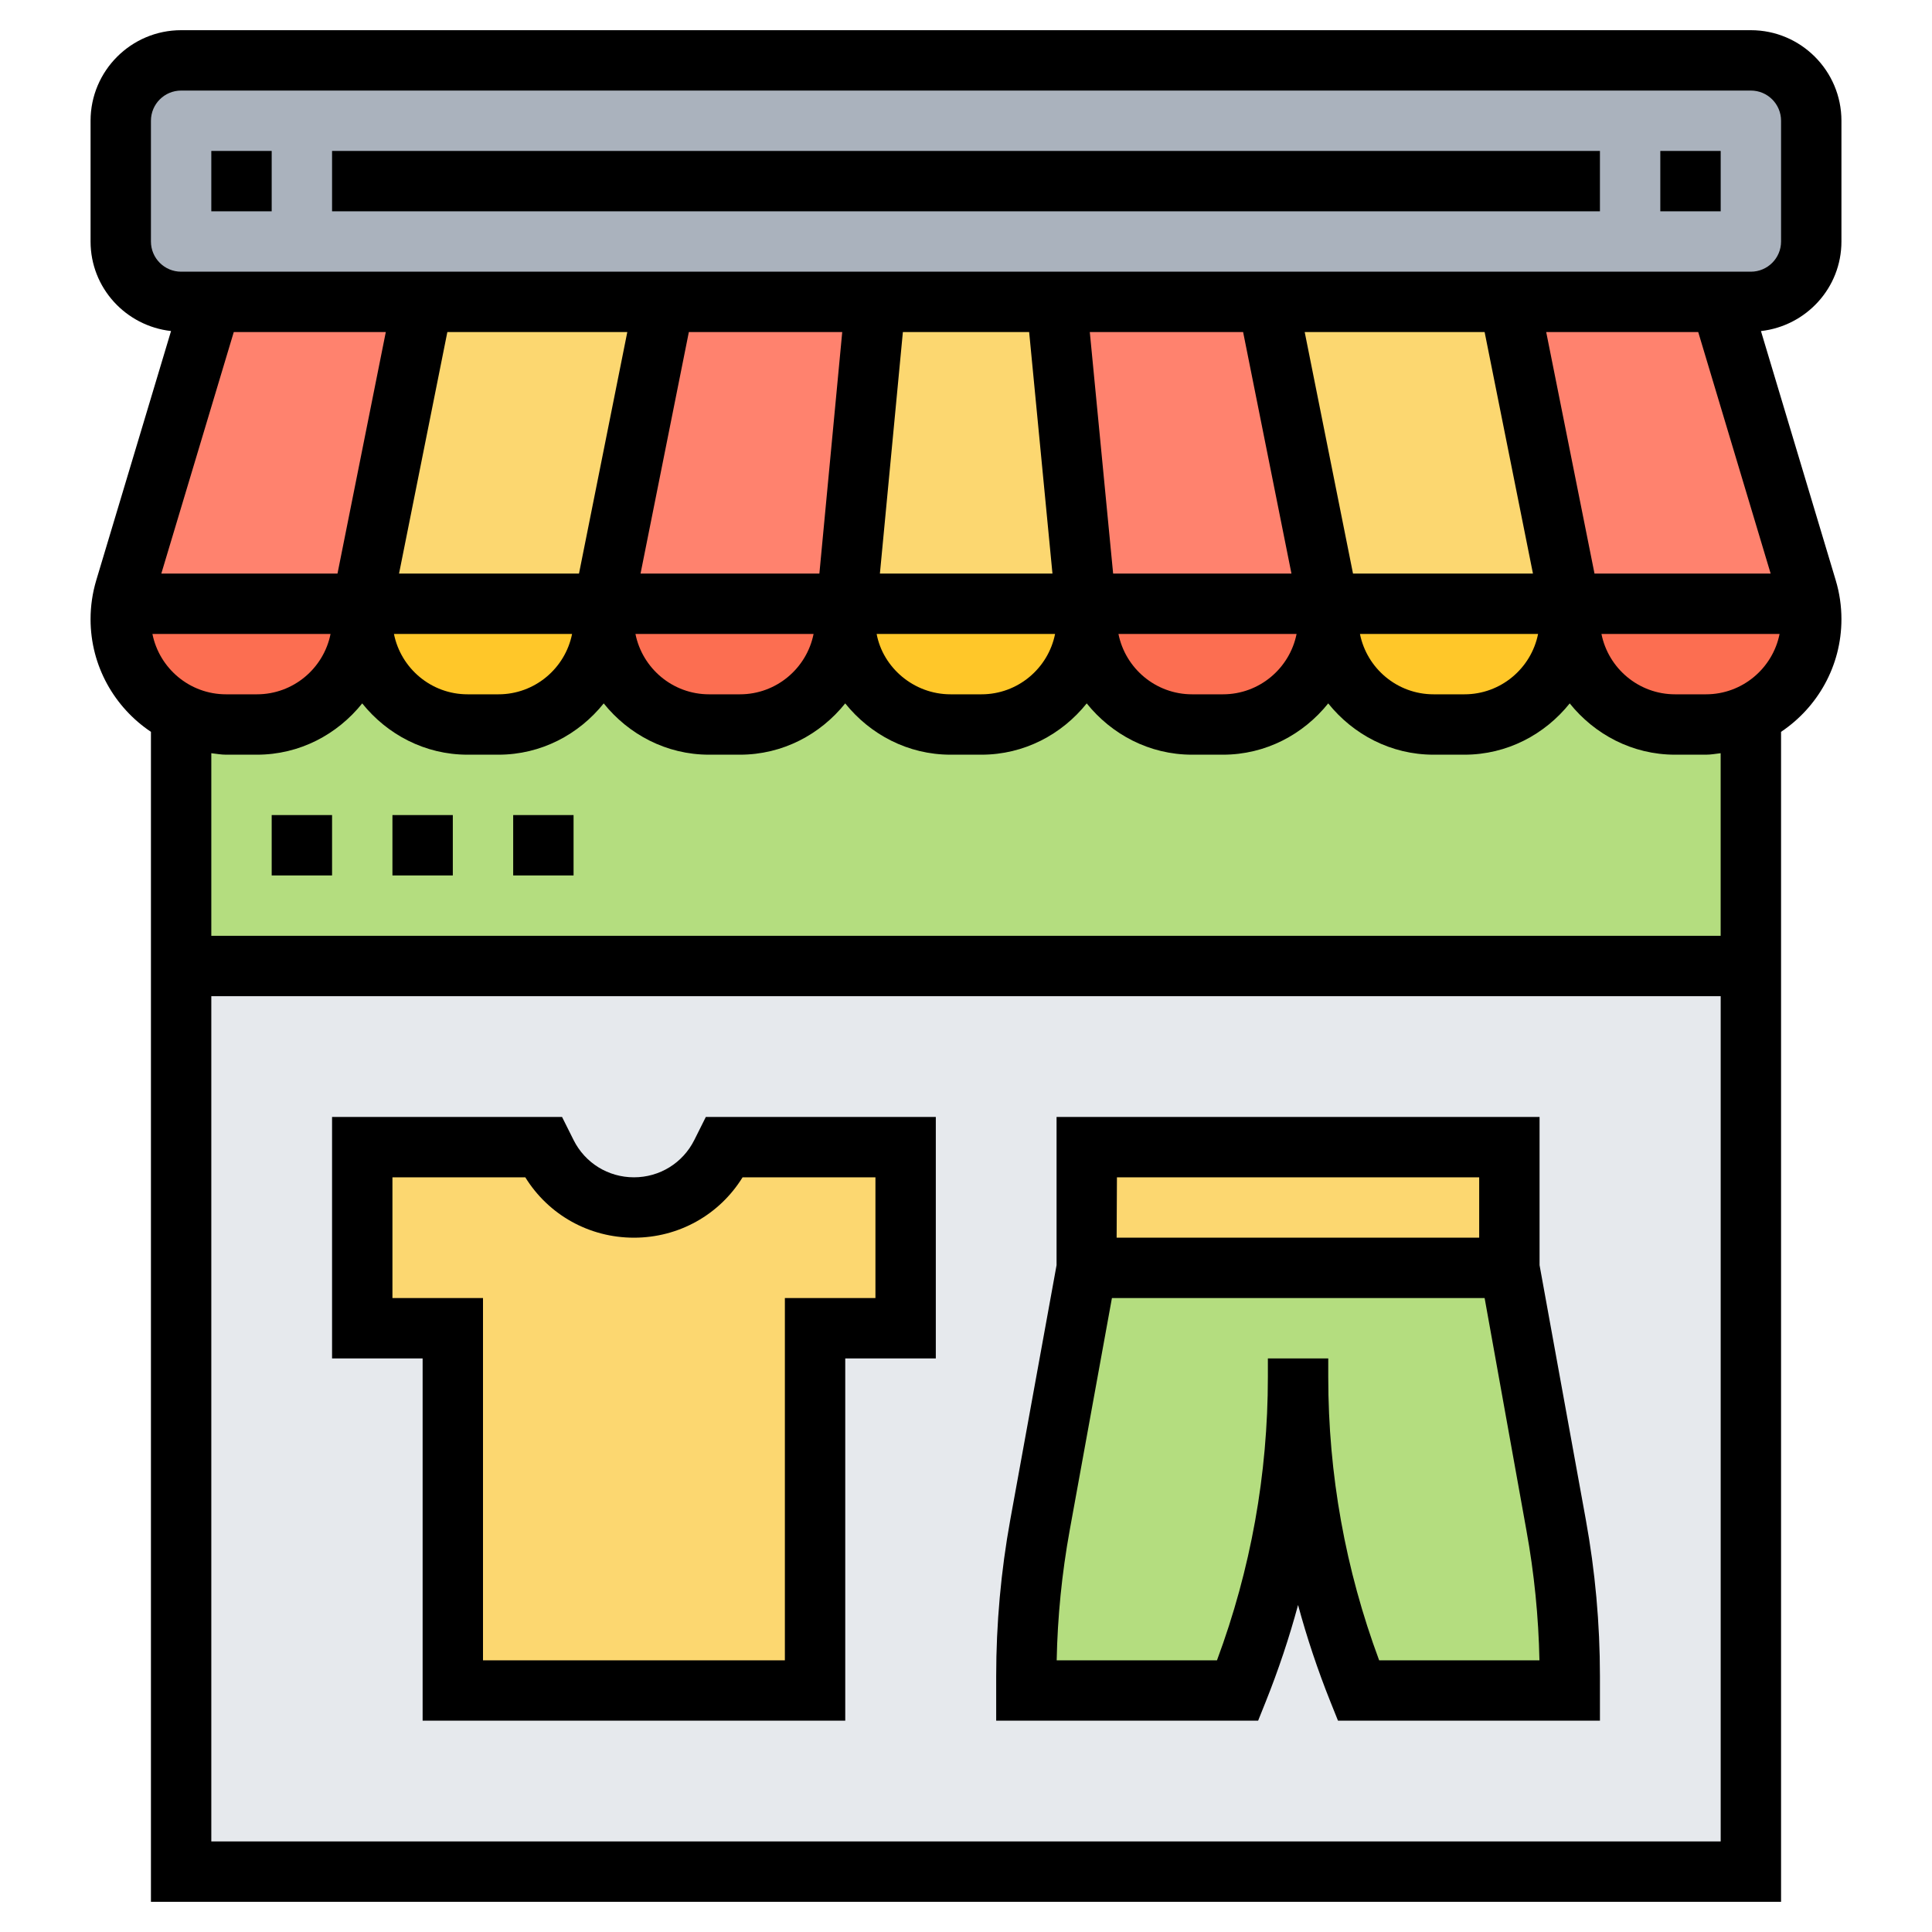
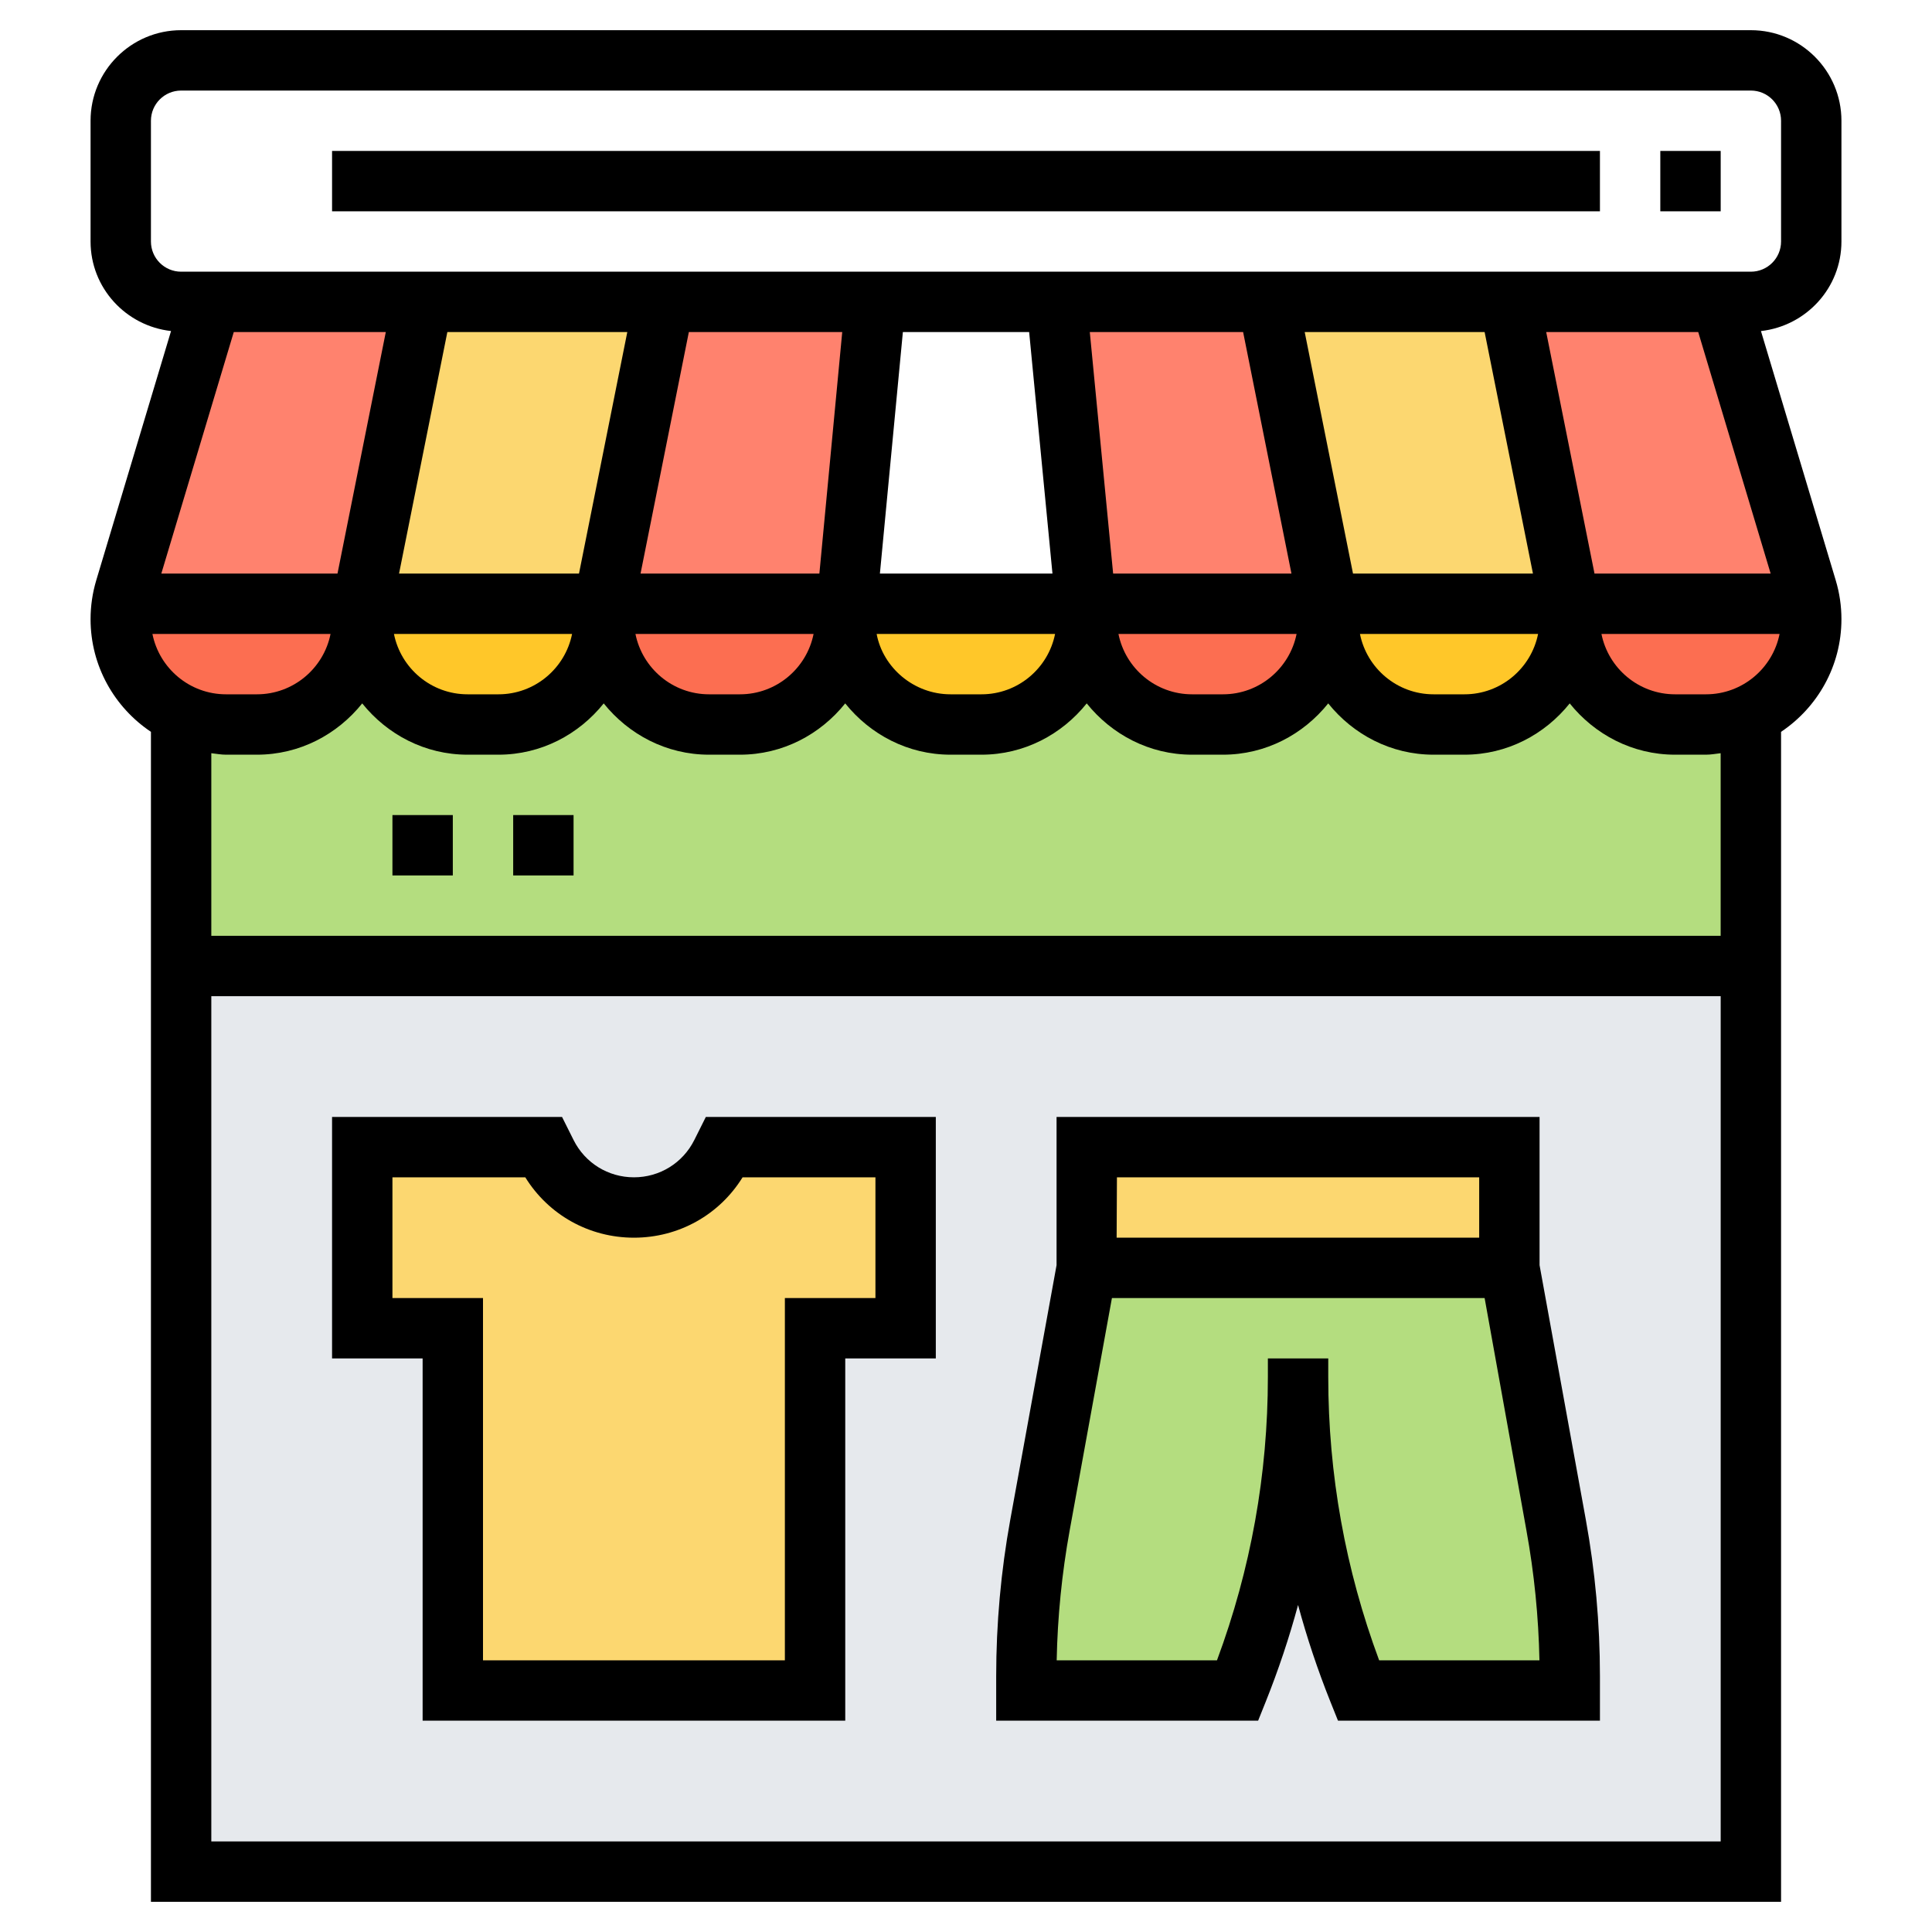
<svg xmlns="http://www.w3.org/2000/svg" id="Layer_35" height="512" viewBox="0 0 64 64" width="512">
-   <path d="m58 2h-52c-1.1 0-2 .9-2 2v2 2c0 1.1.9 2 2 2h1 7 8 7 6 7 8 7 1c1.1 0 2-.9 2-2v-2-2c0-1.1-.9-2-2-2z" fill="#aab2bd" />
  <path d="m58 24v8h-52v-8l.13-.27c.41.17.87.27 1.36.27h1.02c1.93 0 3.49-1.56 3.49-3.49 0 1.93 1.56 3.49 3.49 3.49h1.02c1.93 0 3.49-1.56 3.49-3.49 0 1.93 1.56 3.49 3.49 3.49h1.02c1.93 0 3.49-1.56 3.49-3.49 0 1.93 1.56 3.49 3.49 3.49h1.02c1.93 0 3.49-1.56 3.49-3.49 0 1.93 1.56 3.49 3.49 3.49h1.02c1.93 0 3.49-1.56 3.49-3.49 0 1.93 1.56 3.49 3.49 3.49h1.02c1.93 0 3.49-1.56 3.49-3.49 0 1.93 1.56 3.49 3.49 3.49h1.02z" fill="#b4dd7f" />
  <path d="m58 32v30h-52v-30z" fill="#e6e9ed" />
  <path d="m43 45.61c0 3.56-.68 7.09-2 10.39h-7v-.48c0-1.68.15-3.35.45-5l1.55-8.52h14l1.55 8.52c.3 1.65.45 3.32.45 5v.48h-7c-1.32-3.3-2-6.83-2-10.39z" fill="#b4dd7f" />
  <path d="m36 38h14v4h-14z" fill="#fcd770" />
  <path d="m30 38v6h-3v12h-12v-12h-3v-6h6l.11.21c.54 1.1 1.66 1.79 2.89 1.79s2.35-.69 2.89-1.79l.11-.21z" fill="#fcd770" />
  <path d="m20 20.35v.16c0 1.93-1.56 3.49-3.49 3.49h-1.02c-1.93 0-3.49-1.56-3.49-3.49v-.16c0-.11 0-.23.02-.35h7.98z" fill="#ffc729" />
  <path d="m36 20.35v.16c0 1.93-1.56 3.49-3.49 3.49h-1.02c-1.93 0-3.49-1.56-3.49-3.49l.05-.51h7.93c.02.12.02.24.02.35z" fill="#ffc729" />
  <path d="m52 20.35v.16c0 1.93-1.56 3.49-3.49 3.49h-1.02c-1.93 0-3.49-1.56-3.49-3.49v-.16-.35h7.98c.02.12.02.24.02.35z" fill="#ffc729" />
  <path d="m51.93 19.66c.03.12.04.23.05.34h-7.98-.02c-.01-.11-.02-.22-.05-.34l-1.93-9.66h8z" fill="#fcd770" />
-   <path d="m35.93 19.66c.03.12.04.23.05.34h-7.93l.95-10h6z" fill="#fcd770" />
  <path d="m22 10-1.93 9.66c-.03.12-.04.23-.05.34h-.02-7.98c.01-.11.02-.22.05-.34l1.93-9.66z" fill="#fcd770" />
  <g fill="#fc6e51">
    <path d="m12 20.35v.16c0 1.93-1.56 3.49-3.49 3.49h-1.02c-.49 0-.95-.1-1.36-.27-1.25-.53-2.13-1.77-2.13-3.22 0-.17.01-.34.04-.51h7.96z" />
    <path d="m28 20v.51c0 1.93-1.56 3.49-3.49 3.49h-1.02c-1.93 0-3.49-1.56-3.49-3.49v-.16c0-.11 0-.23.02-.35z" />
    <path d="m44 20.35v.16c0 1.93-1.56 3.49-3.49 3.49h-1.02c-1.93 0-3.49-1.56-3.49-3.49v-.16-.35h7.98c.02.12.02.24.02.35z" />
    <path d="m59.96 20c.03.17.04.34.04.51 0 1.93-1.56 3.49-3.49 3.49h-1.02c-1.93 0-3.49-1.56-3.49-3.49v-.16-.35z" />
  </g>
  <path d="m59.85 19.51c.05.16.09.33.11.49h-7.96-.02c-.01-.11-.02-.22-.05-.34l-1.93-9.66h7z" fill="#ff826e" />
  <path d="m43.93 19.66c.03.12.04.23.05.34h-7.98-.02c-.01-.11-.02-.22-.05-.34l-.93-9.66h7z" fill="#ff826e" />
  <path d="m29 10-.95 10h-.05-7.98c.01-.11.02-.22.05-.34l1.93-9.66z" fill="#ff826e" />
  <path d="m14 10-1.93 9.66c-.03.12-.04.23-.05.34h-.02-7.96c.02-.16.06-.33.11-.49l2.85-9.51z" fill="#ff826e" />
  <path d="m23 37.764c-.381.762-1.147 1.236-2 1.236s-1.619-.474-2-1.236l-.382-.764h-7.618v8h3v12h14v-12h3v-8h-7.618zm1.599 1.236h4.401v4h-3v12h-10v-12h-3v-4h4.401c.769 1.243 2.115 2 3.599 2s2.83-.757 3.599-2z" />
  <path d="m61 8v-4c0-1.654-1.346-3-3-3h-52c-1.654 0-3 1.346-3 3v4c0 1.54 1.17 2.798 2.666 2.966l-2.477 8.255c-.126.421-.189.854-.189 1.291 0 1.554.796 2.925 2 3.731v38.757h54v-38.757c1.204-.806 2-2.177 2-3.731 0-.437-.063-.87-.189-1.289l-2.477-8.256c1.496-.169 2.666-1.427 2.666-2.967zm-4.744 3 2.399 8h-5.835l-1.6-8zm.256 12h-1.023c-1.205 0-2.211-.861-2.439-2h5.901c-.228 1.139-1.234 2-2.439 2zm-51.463-2h5.901c-.228 1.139-1.234 2-2.439 2h-1.023c-1.205 0-2.211-.861-2.439-2zm29.902 0c-.228 1.139-1.234 2-2.439 2h-1.023c-1.228 0-2.245-.896-2.449-2zm14.229-10 1.601 8h-5.961l-1.6-8zm1.771 10c-.228 1.139-1.234 2-2.439 2h-1.023c-1.205 0-2.211-.861-2.439-2zm-9.771-10 1.601 8h-5.907l-.773-8zm1.771 10c-.228 1.139-1.234 2-2.439 2h-1.023c-1.205 0-2.211-.861-2.439-2zm-8.859-10 .772 8h-5.716l.761-8zm-6.949 8h-5.924l1.6-8h5.081zm-.192 2c-.228 1.139-1.234 2-2.439 2h-1.023c-1.205 0-2.211-.861-2.439-2zm-7.771-2h-5.961l1.6-8h5.961zm-.229 2c-.228 1.139-1.234 2-2.439 2h-1.023c-1.205 0-2.211-.861-2.439-2zm-7.771-2h-5.836l2.4-8h5.036zm-4.18 42v-28h50v28zm50-30h-50v-6.049c.163.018.321.049.488.049h1.023c1.416 0 2.665-.672 3.488-1.699.824 1.027 2.074 1.699 3.489 1.699h1.023c1.416 0 2.665-.672 3.488-1.699.824 1.027 2.074 1.699 3.489 1.699h1.023c1.416 0 2.665-.672 3.488-1.699.824 1.027 2.074 1.699 3.489 1.699h1.023c1.416 0 2.665-.672 3.488-1.699.824 1.027 2.074 1.699 3.489 1.699h1.023c1.416 0 2.665-.672 3.488-1.699.824 1.027 2.074 1.699 3.489 1.699h1.023c1.416 0 2.665-.672 3.488-1.699.824 1.027 2.074 1.699 3.489 1.699h1.023c.167 0 .326-.031.488-.049v6.049zm2-23c0 .552-.448 1-1 1h-52c-.552 0-1-.448-1-1v-4c0-.552.448-1 1-1h52c.552 0 1 .448 1 1z" />
-   <path d="m9 27h2v2h-2z" />
  <path d="m13 27h2v2h-2z" />
  <path d="m17 27h2v2h-2z" />
-   <path d="m7 5h2v2h-2z" />
  <path d="m55 5h2v2h-2z" />
  <path d="m11 5h42v2h-42z" />
  <path d="m51 41.91v-4.91h-16v4.91l-1.533 8.431c-.31 1.707-.467 3.45-.467 5.18v1.479h8.677l.252-.629c.421-1.052.778-2.121 1.071-3.204.293 1.083.65 2.152 1.071 3.204l.252.629h8.677v-1.479c0-1.73-.157-3.474-.468-5.181zm-2-2.91v2h-12.01l.01-2zm-3.314 16c-1.119-3.01-1.686-6.164-1.686-9.385v-.615h-2v.615c0 3.221-.567 6.375-1.686 9.385h-5.31c.028-1.439.173-2.884.43-4.302l1.4-7.698h12.346l1.385 7.698c.258 1.418.402 2.862.431 4.302z" />
</svg>